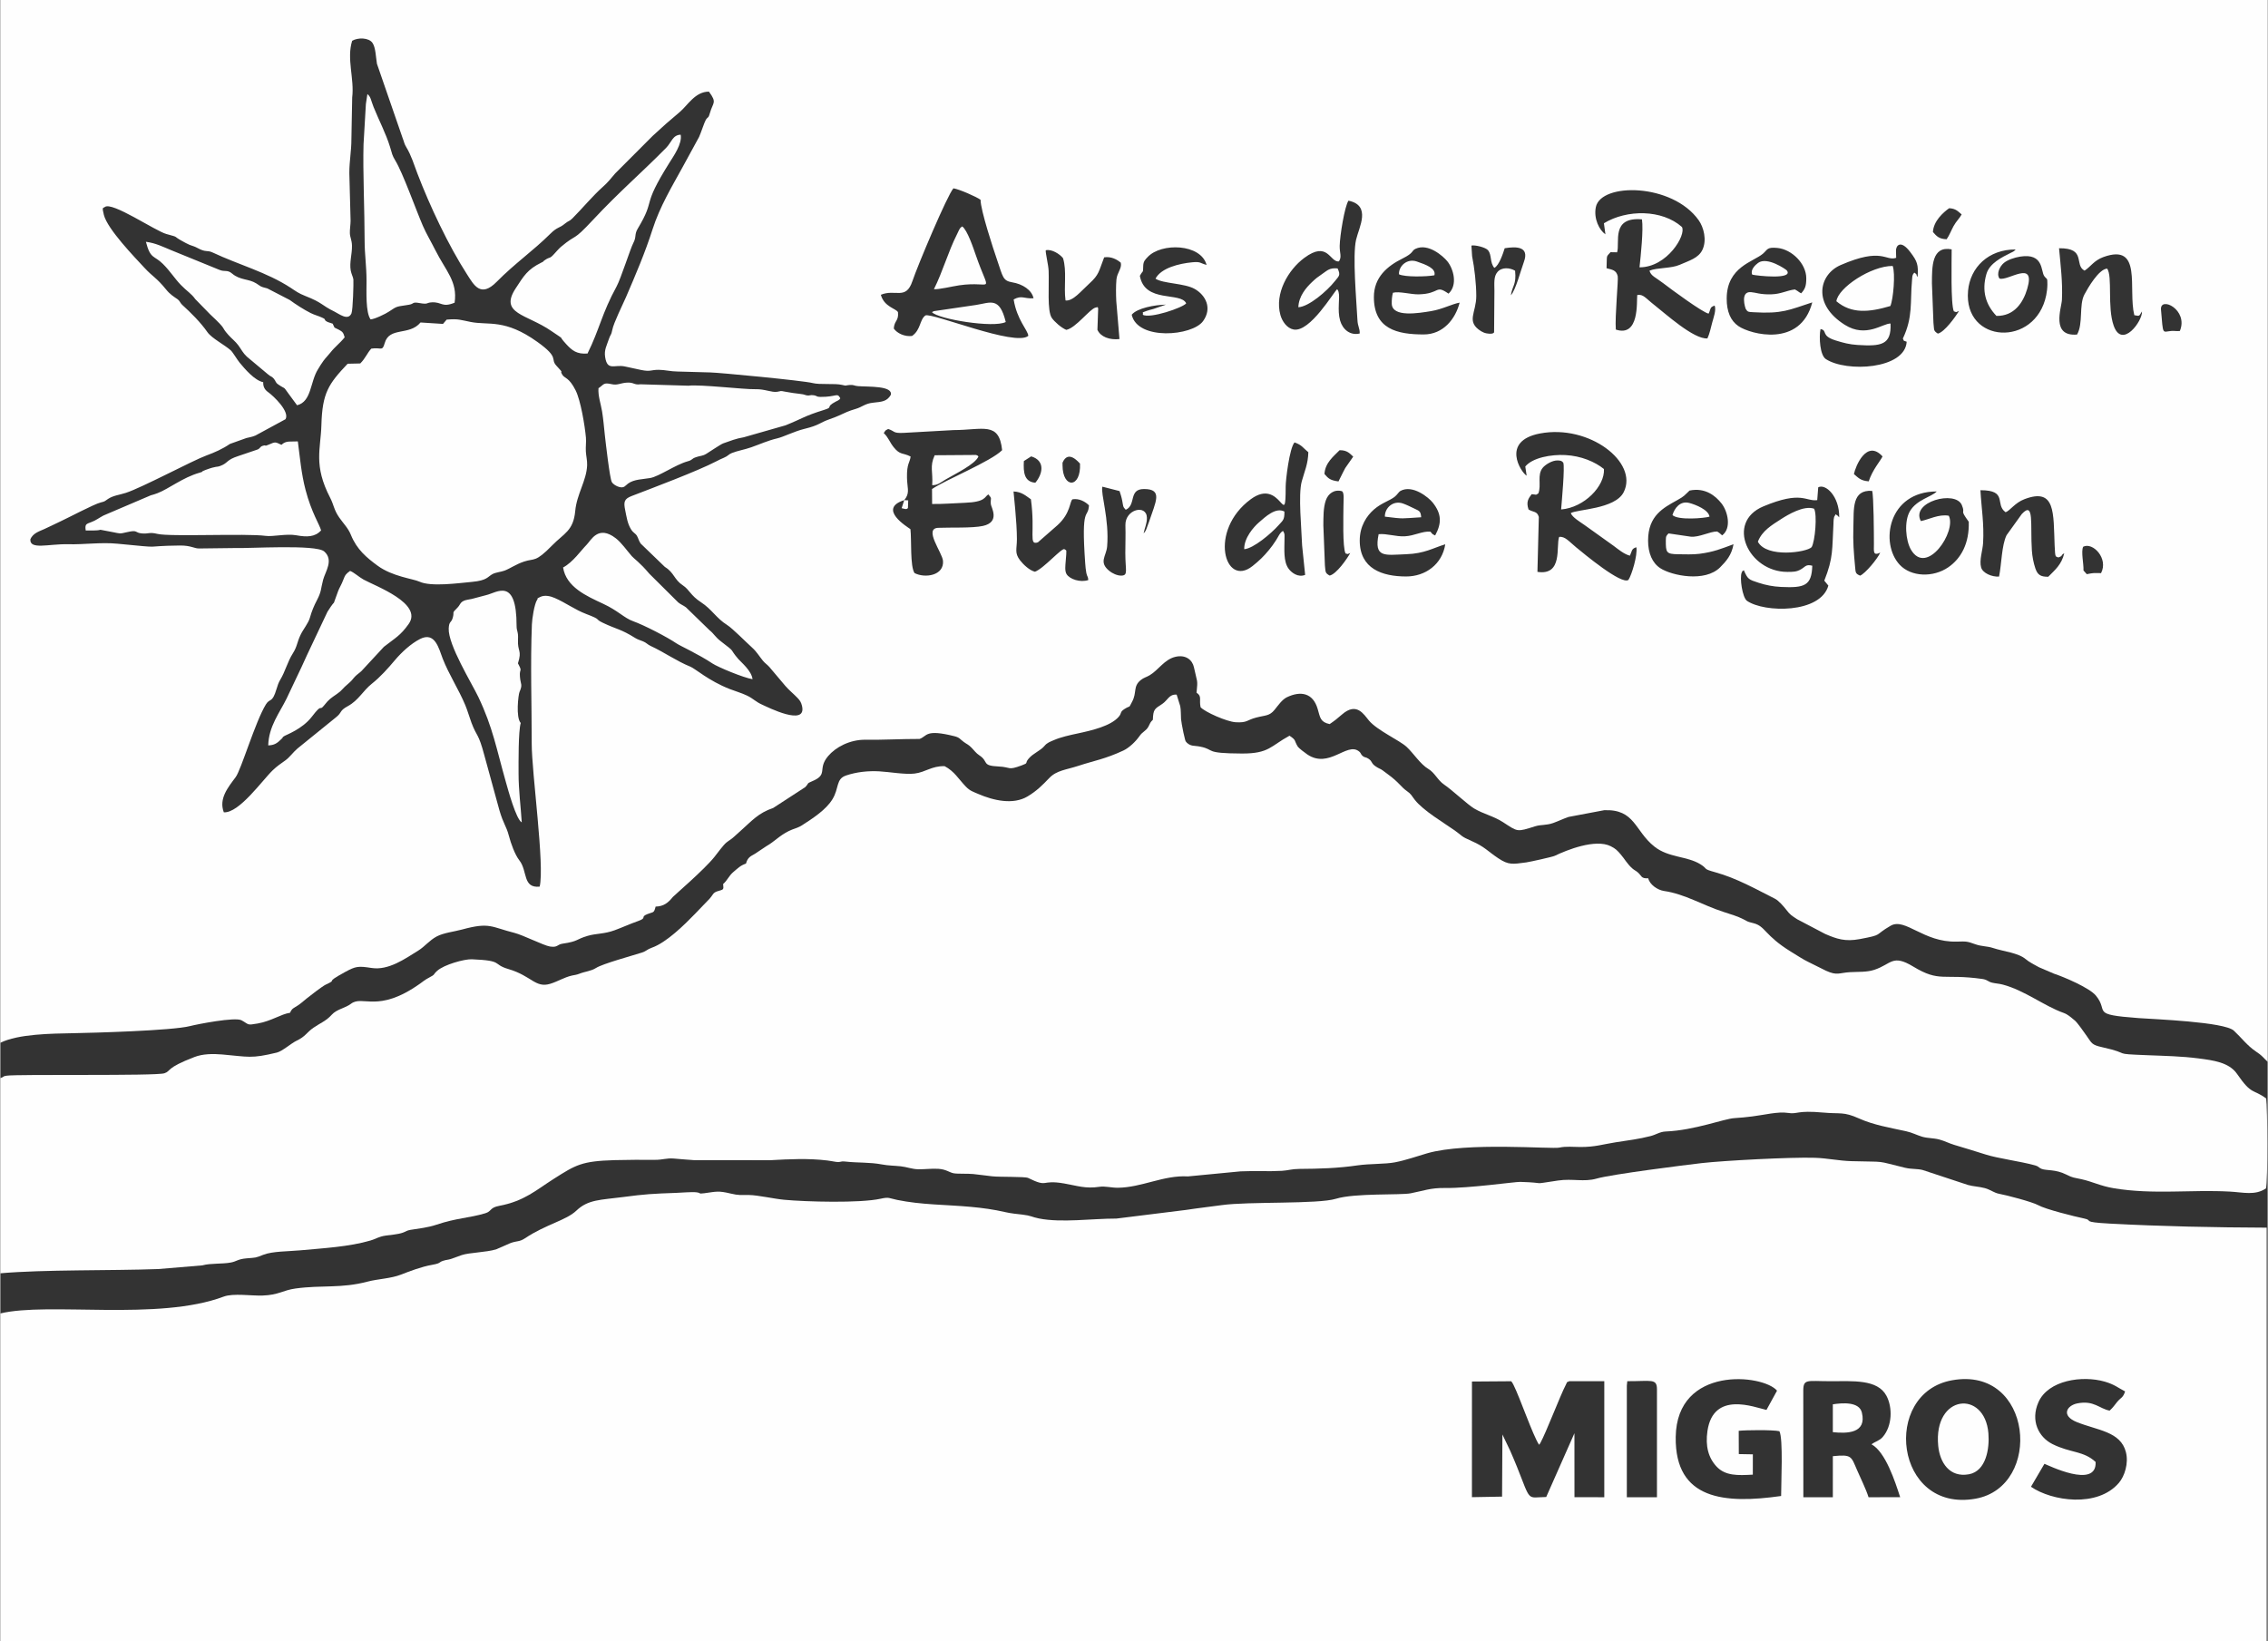
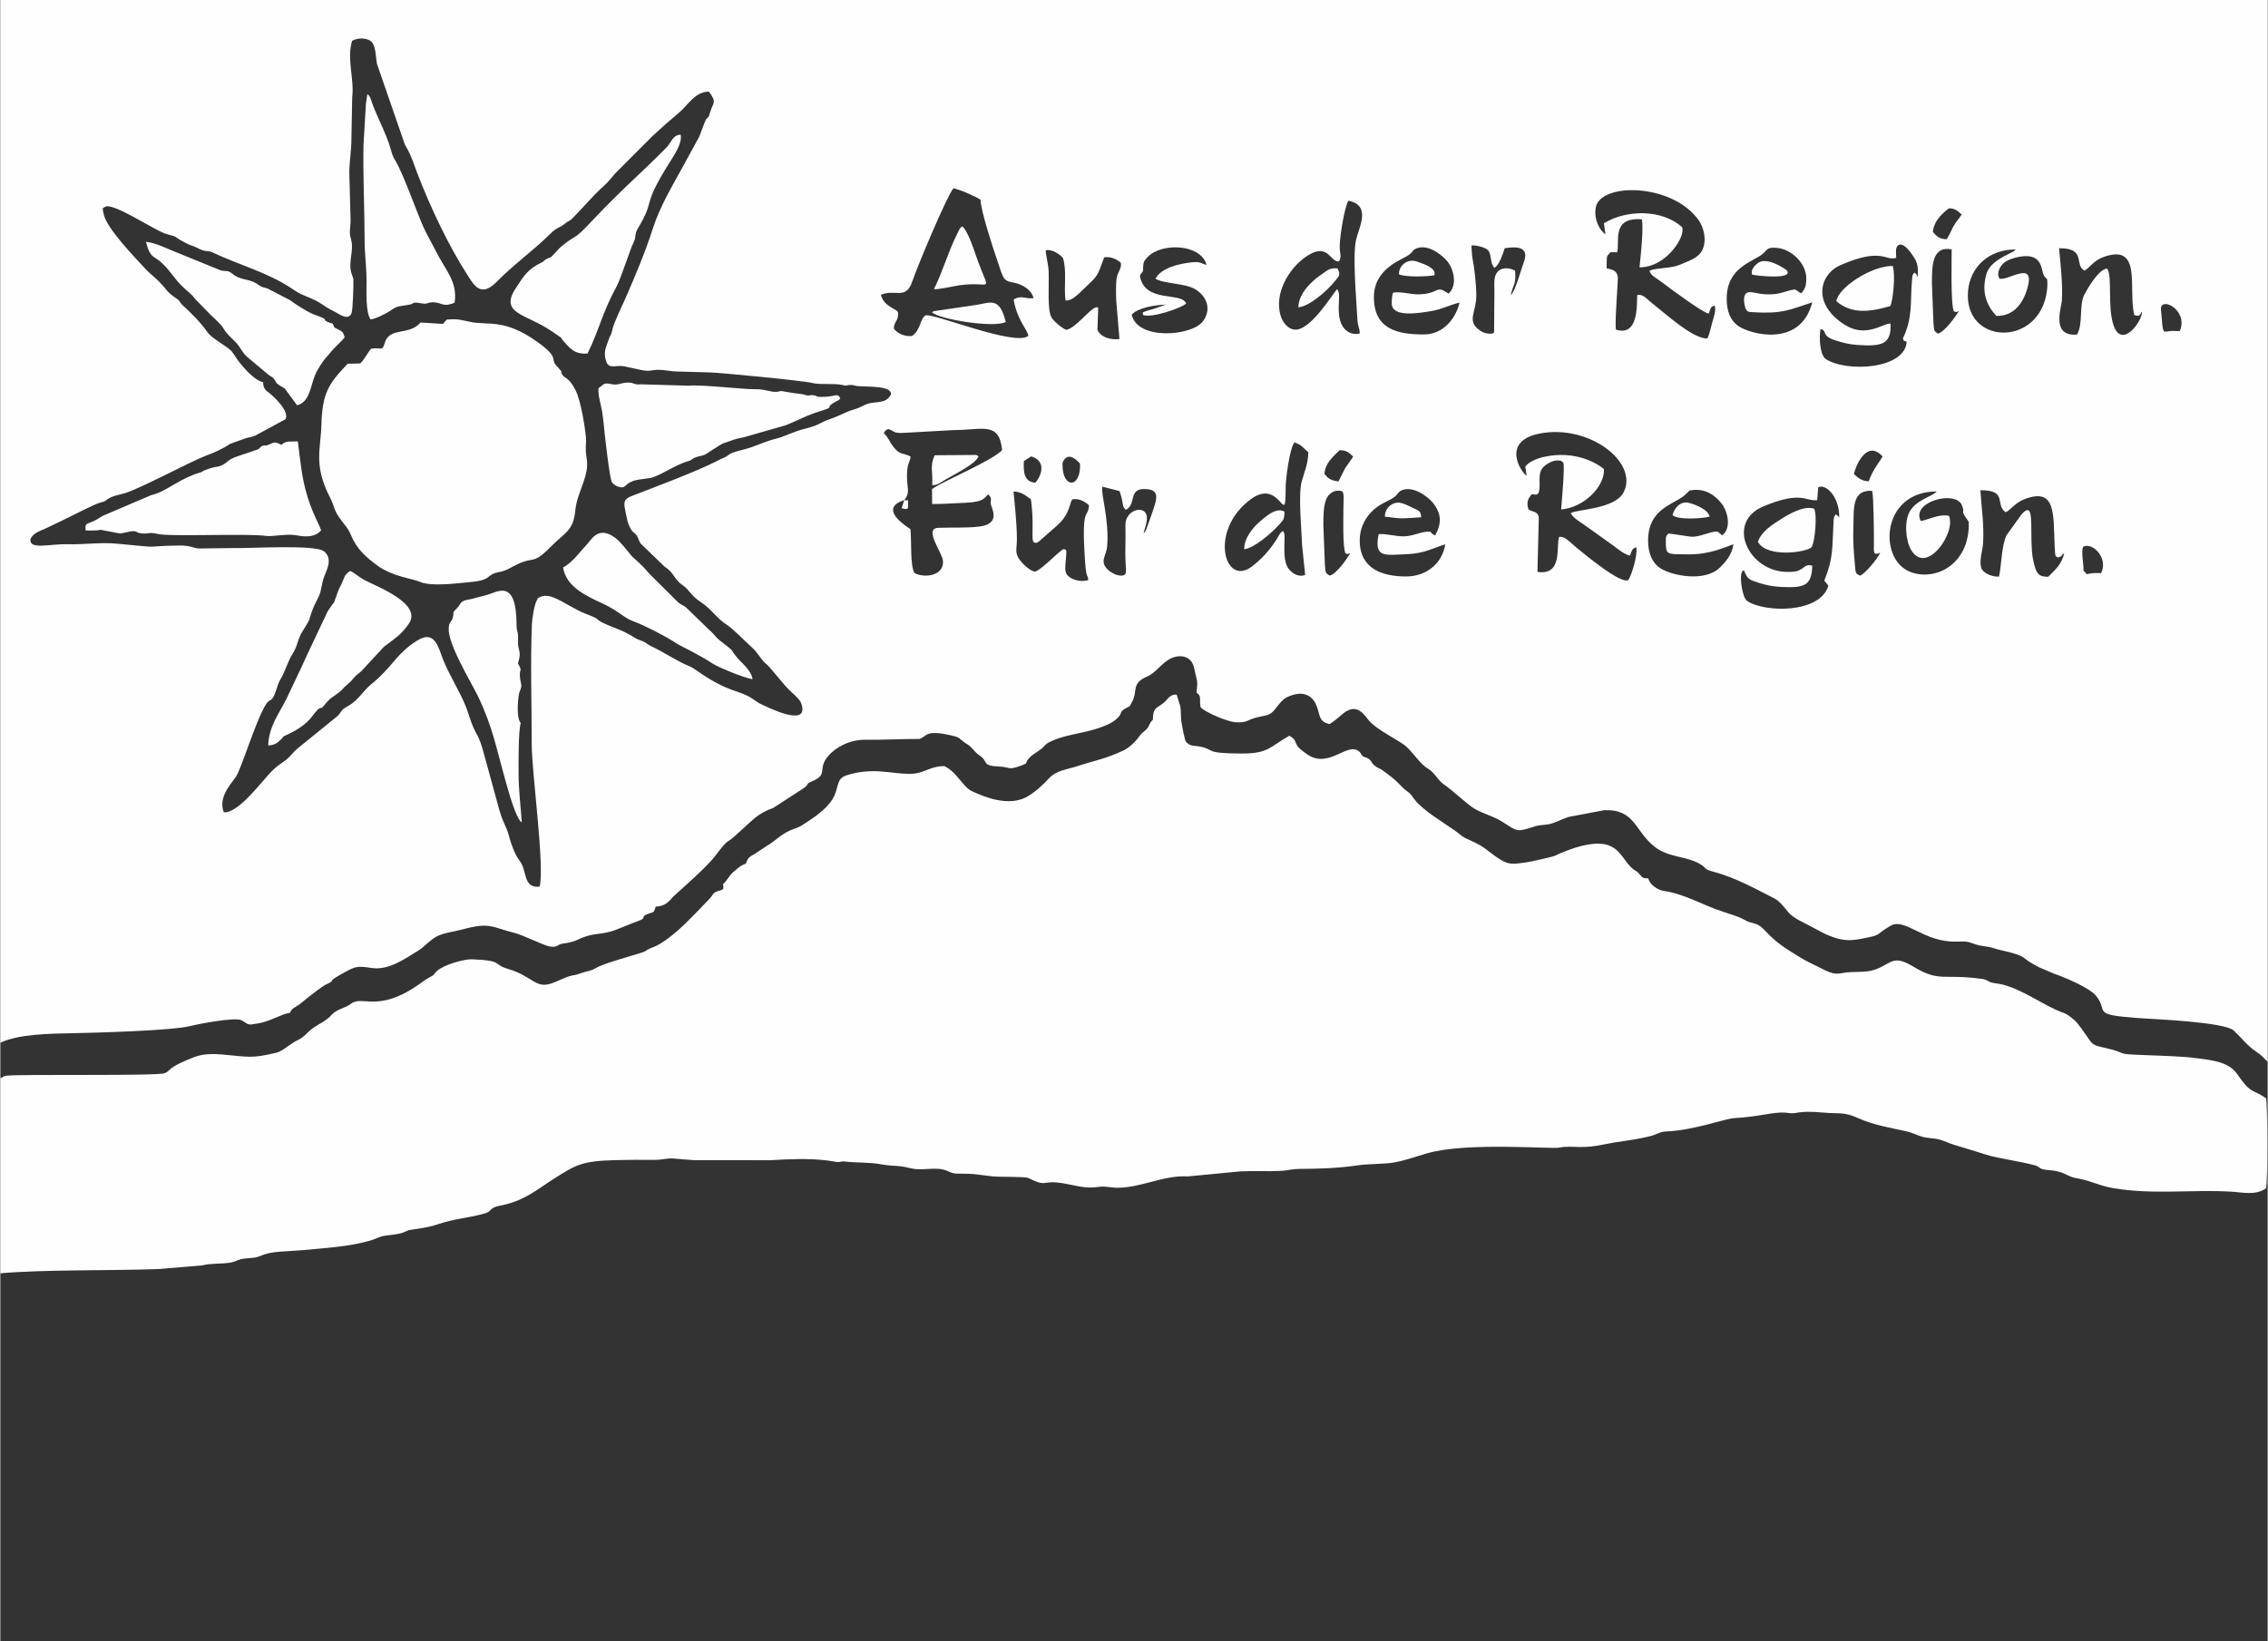
<svg xmlns="http://www.w3.org/2000/svg" xml:space="preserve" width="1488px" height="1077px" version="1.1" style="shape-rendering:geometricPrecision; text-rendering:geometricPrecision; image-rendering:optimizeQuality; fill-rule:evenodd; clip-rule:evenodd" viewBox="0 0 2053.38 1486.66">
  <rect x="0" y="0" width="2053.38" height="1486.66" fill="#333333" stroke="none" />
  <defs>
    <style type="text/css">
   
    .fil0 {fill:#FEFEFE}
   
  </style>
  </defs>
  <g id="Ebene_x0020_1">
-     <path class="fil0" d="M1473.02 1254.97l0.41 -4.01c21.74,0.1 26.87,-2.77 26.87,7.42l0 97.69 -27.28 -0.01 0 -101.09zm282 54.52c1.46,15.11 10.22,28.95 27.78,25.78 15.64,-2.84 18.81,-23.4 17.67,-37.18 -3.28,-39.53 -49.95,-35.37 -45.45,11.4zm-95.44 -12.38c12.78,1.37 30.89,1.22 26.31,-17.72 -2.45,-10.16 -17.96,-8.78 -26.31,-7.49l0 25.21zm107.94 -46.98c73.33,-13.21 82.67,96.32 21.28,107.25 -73.3,13.04 -85.37,-95.7 -21.28,-107.25zm-367.51 105.71c-17.83,0.26 -13.51,5.27 -26.53,-27.45 -1.95,-4.92 -3.99,-9.52 -6.07,-14.37l-7.07 -14.8 -0.31 56.28 -27.3 0.5 0.03 -104.73 35.52 -0.26c1.27,1.78 0.72,0.55 2.11,3.31 5.88,11.67 17.43,45.55 23.14,54.23l1.05 -1.37c5.46,-9.88 18.08,-43.25 23.17,-52.91 2.44,-4.63 -0.41,-1.18 3.04,-3.29l31.82 0 -0.01 105.08 -27 -0.06 -0.04 -57.91 -25.55 57.75zm294.59 -47.73c12.73,6.93 21.37,33.74 25.95,47.88l-28.62 0.08c-2.23,-7.18 -7.12,-17.07 -10.38,-24.54 -5.48,-12.61 -4.69,-14.38 -21.96,-12.66l-0.01 37.19 -26.7 0 -0.06 -96.58c0.04,-10.91 3.64,-8.51 24.2,-8.51 20.79,0 42.98,-1.93 51.08,13.14 5.75,10.71 5.29,27.52 -3.38,37.44 -2.95,3.37 -6.48,3.87 -10.12,6.56zm202.97 16.01c-11.01,-10.24 -22.7,-8.02 -39.1,-16.22 -12.38,-6.19 -20.14,-21.03 -12.68,-37.93 8.83,-19.99 39.79,-24.47 60.09,-18.6 8.98,2.6 12.23,5.73 18.4,8.85 -2.01,6.02 -3.58,5.24 -7.18,9.48 -2.79,3.29 -2.91,4.23 -6.82,7.9 -9.26,-1.66 -14.26,-9.58 -29.36,-6.53 -9.32,1.88 -15.06,11.01 -0.32,16.95 18.73,7.55 39.61,8.41 44.41,27.21 2.59,10.15 -1.25,21.79 -6.28,27.71 -19.4,22.88 -60.99,16.62 -79.7,3.62l12.19 -20.77c2.47,0.82 47.57,23.36 46.35,-1.67zm-284.82 30.81c-50.86,7.23 -96.23,3.77 -95.46,-53.4 0.88,-65.05 79.14,-56.92 91.76,-42l-9.58 17.46c-11.07,-2.47 -48.07,-17.45 -53.44,19.05 -2.01,13.69 0.87,24.29 8.2,32.17 7.97,8.57 19.24,8.16 32.89,7.38l0.03 -18.39 -12.72 -0.23 -0.08 -21.07c6.41,-0.74 31.16,-0.98 36.84,0.35 3.55,6.61 1.52,47.44 1.56,58.68zm-1612.75 -165.33l0 297.06 2052.51 0 -0.01 -374.76c-46.79,-0.17 -95.83,-1.17 -142.25,-3.68 -26.43,-1.44 -14.47,-2.79 -22.69,-4.53 -9.35,-1.97 -35.22,-8.38 -42.05,-12.19 -5.44,-3.03 -29.41,-9.23 -35.2,-10.25 -4.67,-0.82 -7.84,-3.72 -13.03,-5.15 -5.1,-1.4 -10.72,-1.52 -15.31,-2.87l-41.07 -13.56c-4.9,-1.27 -10,-0.59 -16.05,-2.05 -27.99,-6.75 -14.73,-5.04 -48.53,-5.96 -11.05,-0.3 -21.62,-2.66 -32.97,-3.05 -21.51,-0.73 -83.36,2.61 -102.49,4.81 -15.37,1.77 -81.56,10.11 -95.25,14.04 -11.42,3.27 -21.72,-0.18 -34.76,1.73 -27.14,3.97 -7.73,2.03 -34.36,1.25 -4.74,-0.13 -46.15,5.83 -68.15,5.53 -13.25,-0.19 -19.17,2.5 -31.08,4.81 -9.35,1.81 -50.58,-0.34 -67.7,4.95 -16.33,5.04 -79.15,2.35 -103.37,5.75 -10.86,1.52 -21.51,2.67 -31.97,4.3l-63.42 7.88c-21.95,-0.04 -49.79,3.98 -70.2,-0.09 -6.25,-1.24 -7.18,-2.59 -14.62,-3.45 -5.45,-0.64 -10.71,-1.09 -15.87,-2.29 -10.4,-2.41 -20.47,-3.78 -31.2,-4.77 -22.75,-2.09 -44.69,-1.76 -66.74,-6.3 -7.54,-1.55 -7.11,-2.81 -14.97,-1.07 -18.74,4.15 -67.56,2.79 -87.27,0.95 -9.33,-0.86 -23.74,-4.19 -31.85,-4.32 -7.82,-0.13 -9.02,0.52 -16.89,-1.36 -11.11,-2.66 -12.72,-1.71 -23.52,-0.26 -6.02,0.81 -2.68,-0.28 -7.36,-0.83 -4.11,-0.48 -13.49,0.36 -18.15,0.52 -21.68,0.77 -28.06,1.12 -48.33,3.79 -20.04,2.65 -31.44,2.06 -42.09,12.24 -9.35,8.95 -27.48,12.35 -46.54,25.06 -5.3,3.54 -7.22,2.1 -13.55,4.53l-12.69 5.56c-8.96,2.7 -24.22,2.88 -31.05,5.15l-10.25 3.67c-13.97,2.52 -5.35,3.2 -16.93,5.23 -9.23,1.62 -20.16,5.78 -27.95,8.82 -9.19,3.59 -20.87,3.87 -30.03,6.29 -24.24,6.4 -41.18,2.97 -65.33,6.26 -11.77,1.61 -15.11,5.88 -30.05,6.4 -9.92,0.34 -26.49,-2.29 -35.09,0.95 -59.17,22.3 -158.88,4.71 -202.28,15.26z" />
    <path class="fil0" d="M1886.32 495.17c8.74,-4.41 23.08,10.66 16.18,23.9 -7.86,-0.04 -6.26,-0.29 -12.94,0.96l-2.97 -3.34c0.26,-6.26 -2.39,-17.09 -0.27,-21.52zm-1067.72 -42.2l-2.34 7.31c5.54,1.59 4.62,0.24 5.69,-0.05l0.25 -7.03 -3.6 -0.23 1.48 -2c3.41,-5.44 1.19,-9.71 1.02,-18.26 -0.25,-13.22 2.64,-13.53 3.28,-19.23 -7.27,-3.71 -9.44,-1.09 -15.35,-8.47 -3.78,-4.71 -4.8,-8.94 -8.98,-12.75 2.15,-3.1 0.75,-1.9 4.04,-3.73 6.33,2.09 4.04,3.93 13.62,3.55l45.44 -2.54c26.93,-0.06 41.37,-8.05 44.11,18.18 -10.11,10.19 -51.16,26.81 -63.49,35.2l0.09 13.55c9.39,0.15 19.66,-0.72 29.55,-1.08 19.2,-0.71 17.76,-5.51 21.39,-7.6 3.78,4.41 1.75,2.77 2.22,8.81 0.23,2.87 8.86,16.23 -7.18,19.75 -9.57,2.09 -29.69,1.23 -40.46,1.7 -13.49,0.57 3.67,22.37 4.32,29.86 1.16,13.35 -16.22,16.09 -25.79,11.11 -4.12,-6.3 -2.56,-30.15 -3.69,-39.75 -2.81,-2.09 -30.09,-18.48 -5.62,-26.3zm25.33 -13.54c5.04,0.12 7.91,-2.65 11.87,-4.99 8.73,-5.17 27.16,-13.95 30.02,-21.04 -1,-0.75 -0.33,-0.7 -2.22,-1.34l-37.43 0.27c-4.69,10.27 -1.42,14.8 -2.24,27.1zm-0.16 -156.64c5.61,6.26 55.84,14.5 66.77,8.85 -5.61,-23.12 -13.78,-17.51 -26.82,-15.45l-38.43 5.65c-0.21,0.07 -0.65,0.69 -0.79,0.44 -0.14,-0.24 -0.48,0.35 -0.73,0.51zm-575.04 84.26c13.28,-3.31 11.68,-21.12 19.02,-32.72 2.1,-3.32 2.52,-4.33 4.93,-7.6 2.13,-2.87 4.11,-4.71 6.23,-7.4 4.42,-5.59 8.36,-8.15 12.94,-13.82 -1.25,-4.42 -1.97,-5.06 -5.2,-6.83 -5.44,-2.99 -3.02,-0.23 -5.68,-5.53 -1.5,-0.61 -4.03,-1.15 -5.12,-1.8 -3.77,-2.23 0.15,-1.53 -4.29,-3.62 -3.53,-1.67 -6.88,-2.38 -10.59,-4.24 -5.84,-2.93 -13.74,-7.99 -18.89,-11.8l-20.24 -10.46c-7.3,-1.92 -4.87,-1.33 -10.16,-4.62 -6.87,-4.26 -14.51,-2.64 -21.78,-8.84 -4.39,-3.74 -6.47,-1.31 -11.42,-3.33l-43.53 -17.75c-7.59,-3.1 -14.14,-6.53 -23.12,-7.69 4.14,16.04 7.38,12.05 15.36,19.99 6.83,6.8 10.44,13 16.19,18.98 5.63,5.86 9.63,7.87 13.17,12.95l13.48 13.8c16.39,15.33 8.76,9.98 16.52,18.64 2.88,3.22 6.46,5.99 8.9,9.3 3.34,4.54 4.05,6.8 7.81,10.36l19.15 16.04c2.54,2.3 3,1.36 5.22,3.87 1.94,2.21 1.34,3.4 3.93,5.19 7.36,5.1 3.91,0.77 9.57,8.6 2.79,3.86 5.25,7.15 7.6,10.33zm-14.13 35.84c-5.53,-2.4 -4.92,-3.18 -11.9,-0.04 -4.03,1.8 -1.33,-0.19 -4.89,0.88 -2.89,0.87 -1.86,1.78 -4.58,3.3l-17.66 5.99c-11.22,3.61 -9.05,6.22 -16.25,8.93 -4.01,1.51 -2.72,-0.27 -13.25,3.59 -5.86,2.14 -0.72,1.2 -5.57,2.58 -15.47,4.4 -27.82,14.6 -38.2,18.57 -2.57,0.99 -3.8,1.3 -6.02,1.92l-40.58 17.32c-3.16,1.06 -7.06,3.99 -10.3,5.61 -6.76,3.38 -9.2,1.77 -8.07,8.91 23.58,0.46 2.68,-2.47 24.53,1.51 6.99,1.28 5.39,1.77 13.19,-0.04 9.74,-2.25 6.48,0.65 13.22,1.22 6.29,0.54 6.46,-1.41 14.01,0.42 11.3,2.75 80.41,-0.59 97.93,1.78 6.79,0.92 18.86,-2.15 27.8,-0.53 9.65,1.74 16.97,1.68 22.49,-4.43 -1.45,-5.4 -8.71,-16.13 -14.11,-36.78 -3.79,-14.5 -4.99,-28.81 -6.95,-43.82 -6.46,0.42 -10.61,-0.99 -14.84,3.11zm-11.98 272.24c5.26,-0.25 7.77,-1.59 12.06,-5.91 2.51,-2.52 -0.39,-0.53 2.15,-2.37 1.86,-1.34 16.52,-6.26 25.35,-17.8 10.24,-13.38 6.09,-3.93 11.23,-10.39 4.31,-5.44 5.8,-6.22 11.4,-10.13 5.52,-3.84 3.46,-3.63 11.34,-10.27 2.48,-2.09 3.21,-3.66 5.47,-5.91 1.75,-1.73 3.86,-3.05 5.52,-4.69l20.22 -21.83c10.35,-8.08 15.03,-10.2 22.46,-20.71 13.16,-18.59 -30.05,-34.25 -40.78,-40.16 -4.36,-2.4 -8.59,-6.48 -12.29,-7.88 -3.55,2.54 -4.5,3.51 -6.19,8.14 -1.57,4.27 -3.45,6.99 -4.63,10.09 -6.99,18.43 0.17,3.27 -9.68,18.78l-18.58 39.33c-3.21,6.99 -6.2,13.78 -9.39,20.18l-9.11 19.24c-6.22,12.68 -16.13,25.05 -16.55,42.29zm226.15 -74.34c3.91,-12.35 -0.55,-10.16 0.05,-21.58 0.39,-7.54 -1.29,-7.15 -1.29,-12.44 0.03,-44.39 -17.88,-30.02 -27.33,-27.82l-10.82 2.87c-3.06,1.08 -7.24,1.11 -9.98,2.5 -3.27,1.66 -2.77,3.51 -5.93,6.58 -4.99,4.87 -2.05,2.8 -3.76,8.69 -1.43,4.92 -3.31,2.7 -3.64,9.6 -0.7,14.77 20.92,49.67 26.85,62.12 13.21,27.75 16.35,46.89 24.98,77.22 1.85,6.51 9.17,33.55 14.32,36.31 -0.9,-14.29 -2.87,-29.19 -2.89,-44.07 -0.01,-10.57 -0.27,-38.31 1.96,-45.94 -4.67,-5.11 -2.11,-25.77 -1.17,-27.94 3.17,-7.39 1.05,-6.42 0.45,-13.99 -0.66,-8.21 2.67,-3.65 -1.8,-12.11zm40.88 -86.82c2.78,17.65 20.99,25.77 36.19,32.82 13.66,6.34 19.14,12.97 27.2,15.83 10.05,3.57 31.11,14.52 39.12,19.99 3.54,2.43 20.08,9.84 32.83,18.35 4.81,3.22 28.17,12.96 36.24,14.19 -0.9,-7.71 -10.39,-15.38 -12.88,-18.26 -9.07,-10.56 -1.13,-4.8 -15.82,-16.05 -5.27,-4.03 -6.04,-6.68 -10.3,-10.08l-21.34 -20.73c-2.56,-1.91 -4.21,-2.21 -6.97,-4.41l-26.17 -26c-8.72,-10.37 -13.72,-13.42 -15.89,-15.93 -4.56,-5.25 -9.33,-12.19 -14.51,-16.19 -15.98,-12.33 -22.35,1.85 -26.42,5.93 -4.92,4.95 -12.46,15.91 -21.28,20.54zm32.06 -162.38c-0.56,6.81 2.12,14.23 3.24,21.01 1.2,7.28 1.69,14.23 2.51,21.5 0.72,6.38 4.4,39.03 6.3,42.46 1.08,1.96 4.21,3.9 6.82,4.54 4.59,1.11 5.27,-1.23 7.95,-3.15 5.5,-3.96 13.1,-3.78 19.98,-4.99 7.94,-1.4 22.9,-12.04 33.85,-15.1 5,-1.4 3.02,-2.12 7.53,-3.75 3.86,-1.4 5.75,-0.86 9.43,-3.06 2.79,-1.67 12.97,-8.64 15.41,-9.51 6.05,-2.13 11.67,-4.4 18.59,-5.51l37.82 -10.82c16.21,-6.55 16.56,-8.26 34.89,-13.96 9.14,-2.84 0.26,-2.02 10.65,-7.57 0.53,-0.28 1.74,-0.77 2.22,-1.12 1.74,-1.24 0.57,-0.34 1.81,-1.85 -3.01,-5.48 -3.03,-1.09 -18.14,-1.23 -3.6,-0.04 -2.85,-0.99 -5.73,-1.47 -3.37,-0.56 -4.02,0.52 -6.21,0.14 -2.42,-0.43 -1.96,-0.87 -6.02,-1.35 -4.48,-0.53 -9.21,-1.13 -14.06,-2.09 -4.89,-0.97 -2.74,-0.51 -7.03,0.13 -5.11,0.76 -11.13,-2.57 -19.76,-2.34 -10.26,0.28 -49.64,-4.48 -60.62,-3.17l-43.43 -1.28c-6.24,0.83 -5.66,-2.08 -12.93,-1.46 -5.3,0.45 -8.06,2.51 -13.03,1.38 -7.95,-1.81 -7.02,0.38 -12.04,3.62zm-227.18 -22.14c-17.36,18.34 -22.95,26.35 -23.77,55.59 -0.61,21.72 -7.36,36.26 7.96,65.85 3.39,6.55 3.31,10.82 8.21,17.86 3.98,5.69 8.04,9.5 10.53,15.65 5.4,13.36 14.3,20.68 24.22,27.97 13.44,9.87 32.18,11.81 37.84,14.43 10.48,4.85 35.15,1.37 47.55,0.23 14.25,-1.31 14.06,-4.75 18.9,-7.19 2.89,-1.46 7.56,-1.86 10.67,-3.02 5.12,-1.93 10.29,-5.78 17.85,-8.26 9.33,-3.05 9.96,1.09 25.21,-14.54 10.75,-11.02 19.28,-13.13 20.94,-31.2 1.43,-15.44 10.26,-27.47 10.78,-41.48 0.16,-4.27 -0.9,-8.07 -1.16,-12.46 -0.25,-4.23 0.42,-8.61 0.07,-12.51 -0.95,-10.57 -4.7,-33.58 -9.36,-42.85 -6.1,-12.13 -9.95,-10.59 -12.08,-14.21 -3,-5.1 2.78,0.63 -5.32,-8.11 -5.82,-6.29 3.14,-6.95 -17.15,-21.48 -29.66,-21.22 -43.91,-14.88 -60.34,-18.09 -9.94,-1.95 -11.06,-3.02 -21.89,-2.14l-3.31 3.89 -20.35 -1.3c-10.16,12.29 -28.19,3.65 -32.44,18.69 -2.22,7.87 -3.07,3.6 -12.16,5 -3.72,3.96 -5.21,8.7 -9.98,13.42l-11.42 0.26zm217.25 -9.27c11.08,-22.45 12.88,-36.15 26.35,-60.79 3.78,-6.9 12.44,-34.23 15.12,-39.3 3.02,-5.71 0.8,-7.68 4.03,-13.05 16.99,-28.32 2.53,-18.02 28.76,-59.81 3.58,-5.71 11.66,-17.05 10.1,-25.23 -7.31,0.19 -8.24,6.91 -13.18,11.92 -22.89,23.2 -42.28,39.56 -66.36,65.37 -19.27,20.64 -13.3,11.21 -29.04,24.39 -1.49,1.26 -4.5,4.68 -6.04,6.36 -4.39,4.8 -3.39,2.17 -8.23,5.42 -3.39,2.28 0.48,0.48 -3.46,2.44 -12.43,6.16 -15.66,11.82 -23.13,23.27 -15.1,23.12 9.92,23.21 32.1,38.48 15.13,10.41 4.36,1.97 13.87,12.24 5.13,5.53 9.41,9.06 19.11,8.29zm-200.73 -225.94l-2.12 36.36c-0.71,24.38 0.99,61.45 0.98,87.46 0,12.21 1.74,23.17 1.73,36.34 -0.01,10.15 -0.88,28.51 3.66,34.87 3.74,-0.18 13.73,-5.09 16.36,-6.89 8.67,-5.9 7.32,-4.4 18.49,-6.39 4.93,-0.87 2.47,-2.75 9.58,-1.49 8.09,1.43 5.65,-0.38 11.04,-0.66 9.32,-0.48 9.15,5.02 20.64,0.31 2.87,-19.27 -8.08,-28.81 -17.58,-47.81 -3.57,-7.16 -8.02,-14.55 -11.17,-21.82 -6.14,-14.18 -18.22,-48.16 -24.95,-59.1 -2.96,-4.82 -2.95,-6.31 -4.77,-12.29 -3.69,-12.11 -10.02,-24.02 -14.91,-36.17 -2.53,-6.27 -2.36,-9.16 -5.62,-11.77l-1.36 9.05zm1260.63 396.39c7.85,14.91 44.19,9.7 48.69,4.93 3.14,-5.19 5.2,-29.59 2.21,-34.83 -9.32,-3.26 -23.97,5.62 -29.89,9.44 -8.57,5.53 -17.2,10.6 -21.01,20.46zm-43.77 -22.71c-1.01,-6.33 -12.65,-10.87 -18.3,-12.38 -8.31,-2.21 -13.45,4.74 -15.27,10.97 5.09,4.94 29.35,2.83 33.57,1.41zm-294.01 0.02c17.73,2.23 14.55,1.65 32.87,0.55 -0.45,-5.59 -1.62,-5.67 -6.26,-7.9 -3.15,-1.51 -6.73,-3.31 -10.21,-4.55 -8.98,-3.19 -16.66,4.11 -16.4,11.9zm-127.39 29.48c8.39,-0.65 24.41,-14.23 30.9,-21.51 4.18,-4.69 5.63,-4.89 5.49,-12.61 -7.84,-4.14 -17.19,4.74 -23.1,9.87 -4.78,4.15 -13.58,14.15 -13.29,24.25zm-281.01 -235.52c4.05,0.49 17.13,-2.64 22.84,-3.48 30.99,-4.53 28.13,10.48 14.98,-27.6 -2.15,-6.22 -7.57,-22.49 -12.22,-25.76 -1.73,1.45 -1.29,0.52 -2.89,3.29 -0.43,0.74 -1.15,2.5 -1.85,3.88 -7.87,15.45 -12.81,33.57 -20.86,49.67zm330.02 16.38c9.43,-0.47 25.81,-14.46 33.12,-23.68 3.68,-4.65 5.4,-5.26 2.41,-11.51 -7.26,-0.58 -8.88,1.55 -13.65,4.83 -4.58,3.16 -5.73,3.99 -9.48,7.52 -5.27,4.98 -12.04,12.76 -12.4,22.84zm123.22 -28.95c1.66,-6.25 -7.5,-9.59 -15.94,-12.49 -8.81,-3.03 -16.47,4.12 -16.16,11.57 5.13,2.65 24.98,2.25 32.1,0.92zm364.04 23.51c13.63,11.5 29.46,10.08 48.9,4.33 2.64,-6.12 4.67,-29.51 2.1,-36.3 -19.56,-0.09 -49.4,19.71 -51,31.97zm-76.18 -24.09c4.21,1.06 37.92,4.74 31.26,-3.87 -0.55,-0.72 -17.69,-12.8 -25.97,-6.77 -2.56,1.87 -7.31,6.4 -5.29,10.64zm-382.74 272.55c-4.18,-2.38 -3.62,-3.03 -4.28,-9.24l-1.41 -36.19c0.08,-7.68 -0.11,-16.01 2.26,-22.77 2.14,-6.09 7.65,-10.16 14.67,-8.2 2.13,1.6 1.27,7.57 1.27,13.93 -0.01,7.55 -0.95,36.92 1.89,42.44 3.25,0.74 0.79,0.82 4.24,-0.41 -2.81,5.23 -12.48,19.14 -18.64,20.44zm480.41 0.07c-4.2,-1.84 -4.04,-2.6 -4.54,-8.05 -1.22,-13.41 -2,-22.05 -1.55,-36.32 0.5,-15.95 -1.6,-33.68 16.99,-32.42 1.42,4.12 1.62,39.7 1.61,48.34 -0.01,6.31 -1.04,10.82 5.71,7.62 -2.45,5.56 -13.42,18.83 -18.22,20.83zm-192.01 -31.87c0,-22.6 14.08,-29.64 26.17,-36.38 6.98,-3.89 6.28,-4.07 11.39,-8.82 14.11,-2.94 23.53,4.76 28.97,11.71 5.71,7.27 9.21,22.48 0.55,28.87 -2.14,-1.72 -1.82,-1.87 -4.54,-3.51 -6.63,-0.03 -16.28,5.43 -23.89,4.7l-20.13 -2.95c-1.83,1.97 -2.46,2.23 -2.46,6.38 0,10.86 0.21,12.36 11.25,12.48 6.04,0.06 13.14,0.37 19.07,-0.38 13.23,-1.69 19.96,-4.62 30.99,-8.69 -1.67,9.82 -6.66,15.42 -12.08,20.88 -13.7,13.81 -43.67,7.6 -54.08,0.92 -7.4,-4.74 -11.22,-13.72 -11.21,-25.21zm-261.14 0c0,-13.03 6.4,-22.42 12.88,-28.06 7.01,-6.1 14.4,-7.92 18.95,-11.66 2.21,-1.81 3.57,-4.36 5.03,-5.15 11.08,-6.04 25.68,6.06 29.26,10.59 7.92,10.05 8.35,18.37 2.18,29.74 -3.1,-1.43 -2.27,-1.2 -4.32,-3.47 -7.37,-0.57 -14.42,3.81 -23.18,4.24 -8.1,0.41 -16.59,-2.69 -23.69,-1.91 -4.44,21.84 5.8,18.82 24.95,18.14 16.83,-0.6 24.18,-5.61 35.4,-8.99 -2.78,18.05 -17.89,29.16 -35.44,29.14 -21.69,-0.02 -42.03,-6.96 -42.02,-32.61zm415.22 -48.12c6.47,-3.57 19.27,7.89 19.01,27.19l-1.48 -1.58c-0.16,-0.11 -0.51,-0.39 -0.66,-0.47 -3.23,-1.85 -0.51,-0.23 -1.64,0.33 -1.5,1.37 -1.32,5.67 -1.44,7.89 -1.31,22.68 0.1,30.06 -8.29,51.16l3.68 4.48c-7.04,25.37 -57.9,24.67 -73.64,13.84 -4.27,-2.94 -6.88,-21.08 -4.8,-25.7 1.08,-2.41 0.55,-0.72 1.88,-2.08 3.6,8.19 4.23,8.44 13.56,11.44 6.44,2.07 12.81,3.36 20.18,3.71 21.27,1 27.72,-1.08 28.26,-19.23 -5.8,-1.45 -5.98,0.75 -10.15,3.2 -4.08,2.4 -6.95,2.4 -12.41,2.41 -35.16,0.05 -56.36,-44.85 -21.73,-59.34 34.74,-14.53 38.17,-4.26 48.77,-5.66l0.9 -11.59zm-682.57 56.07c-2.27,-1.79 -18.71,17.43 -26.8,20.37 -5.01,-1.2 -10.67,-6.69 -13.47,-10.33 -5.19,-6.78 -2.89,-9.96 -2.86,-19.1 0.04,-15.61 -3.08,-42.08 -3.06,-43.25 7.59,0.25 11.38,4.16 15.74,7.06 4.12,30.43 -2.45,41.94 6.32,39l17.67 -15.46c12.24,-11.06 11.04,-21.9 13.73,-23.54 6.19,-0.99 11.7,2.34 14.87,5.49 -0.85,13.11 -7.28,-1.65 -3.43,52.29 0.18,2.58 0.52,6.51 1.04,8.99 0.76,3.62 1.54,2.81 1.77,6.38 -7.17,2.43 -16.84,-0.69 -19.71,-5.42 -1.73,-2.84 -1.04,-7.96 -0.77,-11.42 0.93,-11.96 1.02,-9.43 -1.04,-11.06zm853.15 -12.73c-4.5,9.09 -4.53,26.44 -6.81,37.48 -6.5,0.45 -14.79,-3.1 -16.24,-8.28 -1.83,-6.53 1.38,-15.27 1.78,-22.1 1.02,-17.46 -1.54,-31.82 -2.41,-47.83 25.25,0.01 12.7,12.75 22.78,19.94 3.93,-1.28 8.37,-8.53 17.14,-11.85 28.34,-10.73 26.06,12.62 27.28,41.97 0.51,12.2 0.9,9.41 3.28,10.85 4.8,-1.61 1.68,-1.79 5.42,-3.79 -2.39,10.39 -8.57,15.21 -14.48,21.27 -7.03,0.07 -9.7,-1.81 -11.68,-7.61 -1.7,-4.98 -2.79,-10.84 -3.15,-16.14 -1.57,-23.34 2.37,-45.45 -9.16,-33.04l-13.75 19.13zm-34.26 -12.17c0.64,19.56 -6.97,33.26 -18.45,41.19 -13.82,9.54 -33.74,8.79 -44.06,-2.21 -18.22,-19.43 -10.56,-66.42 33.54,-66.41 -4.83,5.04 -18.07,7.3 -24.32,17.9 -5.34,9.05 -3.9,26.58 1.01,34.91 14.22,24.12 41.47,-16.69 34.2,-30.82 -8.93,-1.67 -18.12,3.44 -25.29,4.84 -9.46,-17.42 31.41,-28.38 37.14,-14.44 3.64,8.88 -2.67,2.74 6.23,15.04zm-780.31 22.39c2.07,-24.65 -6.02,-47.94 -4.32,-54.15l15.57 3.99c0.85,2.58 1.69,5.04 2.43,8.8 0.98,4.91 0.41,5.33 3.17,8.13 9.74,-4.33 2.24,-18.8 16.58,-18.79 17.35,0.02 10.52,11.5 4.56,29.56 -0.62,1.87 -1.39,3.99 -2.12,5.77 -0.54,1.31 -0.35,1.18 -1.04,2.45 -0.89,1.64 -1.04,1.44 -1.79,2.33 0.91,-4.82 3.04,-8.7 2.98,-14.02 -0.16,-12.57 -19.93,-7.85 -19.47,6.81 0.28,8.71 -0.08,16.5 -0.08,25.03 0,15.99 2.74,20.21 -3.44,20.49 -4.04,0.19 -8.67,-2.35 -10.82,-4.07 -10.22,-8.1 -2.94,-13.5 -2.21,-22.33zm-40.4 -75.86c5.13,-12.14 14.63,-0.3 15.83,0.78 1.05,22.63 -15.81,22.86 -15.83,1.49l0 -2.27zm-28.39 -5.74c13.31,4.02 10.18,16.36 3.76,23.86 -9.98,-0.74 -10.98,-9.24 -10.38,-19.61l6.62 -4.25zm230.48 27.32c0,-5.92 3.41,-34.79 8.02,-39.97 6.95,2.47 7.67,5.03 12.5,8.89 -0.26,10.73 -3.36,16.98 -5.94,26.34 -3.37,12.17 -0.17,43.41 0.31,58.12l2.74 26.64c-6.34,2.56 -12.22,-1.9 -14.9,-5.48 -4.97,-6.62 -3.8,-17.87 -3.8,-26.84 -0.01,-4.41 0.46,-4.5 -1.33,-7.5 -2.93,1.47 -4.27,5.38 -6.5,8.7 -2.29,3.42 -3.5,5.25 -6.21,8.54 -4.8,5.83 -8.82,9.74 -14.96,14.61 -25.22,20.03 -40.11,-32.2 -1.52,-60.57 27.71,-20.37 31.56,29.28 31.59,-11.48zm514.63 -11.3c1.36,-6.88 11.49,-31.91 25.91,-15.96 -2.11,4.36 -9.02,11.93 -12.51,22.56 -7.58,-0.56 -9.59,-3.46 -13.4,-6.6zm-479.5 -0.06c0.56,-10.22 8.44,-16.12 13.7,-21.54 6.94,-0.06 9.11,2.9 12.34,5.82 -10.37,15.25 -4.38,4.8 -13.35,22.46 -7.17,-0.98 -9.05,-2.4 -12.69,-6.74zm183.1 1.56c-5.21,-3.12 -23.52,-31.48 12.08,-38.25 44.61,-8.49 89.38,26.13 75.82,53.13 -7.78,15.51 -42.63,15.51 -47.94,19 1.55,3.94 8.4,7.91 12.51,10.82l26.46 18.93c3.73,2.8 9.46,7.59 14.61,8.79 1.85,-4 1.36,-6.46 5.85,-7.61 1.15,7.21 -4.13,24.83 -7.21,29.57 -6.37,4.65 -40.6,-23.99 -47.4,-29.56 -6.34,-5.2 -10.01,-10.11 -15.35,-9.39 -3.06,8.17 3.68,35.26 -19.66,31.66l1.26 -49.77c-1.62,-5.43 -4.78,-4.03 -9.3,-6.71 -2.39,-7.1 -0.06,-9.99 2.81,-13.86 4.62,0.25 3.24,1.2 6.09,-0.78 2.91,-7.54 -1.44,-16.67 3.99,-23.22 2.18,-2.62 8.38,-6.79 13.64,-6.57 2.29,0.1 3.73,0.34 4.92,2.03 1.52,3.98 -1.38,35.07 -1.96,42.36 21.06,-1.74 39.73,-21.23 38.79,-36.62 -8.11,-6.6 -20.71,-11.9 -34.88,-12.65 -12.97,-0.7 -29.79,2.33 -36.37,10.37l1.24 8.33zm574.5 -150.34c-1.16,-12.73 25.13,-0.1 17.09,19.26 -3.51,0.33 -4.95,-0.28 -7.88,-0.02 -8.23,0.74 -7.18,4.38 -9.21,-19.24zm-202.08 21.64c-4.26,-2.78 -3.19,-3.16 -4,-9.74l-1.37 -35.79c0.06,-15.05 -0.27,-34.22 17.87,-30.78 0.02,10.67 -0.96,49.75 1.97,56.12 3.56,1.16 0.97,0.77 4.68,-0.22 -3.33,5.26 -13.03,18.96 -19.15,20.41zm-957.27 -35.17c13.04,-5.49 22.66,5.14 28.54,-12.27 4.96,-14.69 31.69,-78.1 37.19,-84.16 5.55,0.91 20.81,7.65 24.58,10.39 -0.07,9.26 11.58,44.68 14.94,54.41 5.29,15.32 5.06,18.91 13.75,20.35 9.26,1.53 17.68,6.85 19.28,14.44 -8.84,0.58 -10.53,-3.02 -18.01,1.05 2.95,18.61 12.89,27.77 13.28,32.97 -11.54,10.1 -87.06,-21.24 -93.22,-18.46 -5.36,3.95 -4,12.96 -12.08,18.58 -6.59,0.83 -13.56,-2.38 -16.53,-6.73 0.46,-7.31 4.59,-6.77 3.8,-14.77 -1.41,-3.31 -12.55,-4.69 -15.52,-15.8zm766.03 3.31c0.14,-28.52 24.08,-33.11 32.71,-40.43 4.48,-3.8 3.46,-6.23 13.2,-5.3 12.83,1.22 26.2,14.04 26.16,27.56 -0.02,6.61 -0.93,9.53 -4.63,13.55 -2.64,-1.33 -2.47,-1.84 -5.67,-3.53 -7.51,0.92 -12.45,4.19 -21.54,4.44 -9.89,0.28 -13.78,-1.65 -18.3,-2 -10.15,-0.79 -4.91,14.79 -4.78,15.03 1.86,2.94 2.01,2.87 7.09,3.17 26.17,1.58 32.2,-2.05 53.26,-8.92 -10.66,41.23 -55.88,29.02 -66.89,21.49 -7.04,-4.82 -10.67,-13.19 -10.61,-25.06zm-319.52 -1.13c-0.04,-18.11 12.24,-28.24 25.93,-35.03 10.68,-5.29 7.87,-6.93 11.77,-8.78 11.51,-5.46 25.11,6.78 28.72,11.17 5.71,6.94 9.71,21.57 1.18,29.44 -12.28,-8.57 -7.34,0.16 -27.01,0.63 -7.07,0.17 -17.71,-2.99 -23.34,-1.44 -0.86,3.09 -1.16,6.7 -1.07,9.91 0.35,12.59 24.16,8.64 35.78,6.69 10.18,-1.7 18.85,-6.46 25.69,-7.65 -3.74,14.68 -14.77,28.81 -32.54,28.81 -24.35,0 -45.05,-5.02 -45.11,-33.75zm472.83 -42.03c-0.12,-4.67 4.19,-10.46 12.96,1.18 6.58,8.73 7.32,11.41 6.64,22.66 -2.32,-3.75 0.44,-1.55 -3.04,-4.08 -2.06,2.5 -1.66,2.97 -2.06,7.28 -1.79,19.42 1.07,32.73 -8.27,52.46 1.89,3.2 -0.72,1.14 3.46,2.87 -1.48,25.01 -54.63,27.89 -73.23,15.69 -5.31,-3.49 -6.3,-19.63 -4.8,-27.16 6.77,1.23 -0.23,5.95 13.7,10.31 6.71,2.1 12.39,3.63 19.83,4.09 21.47,1.35 30.74,0 29.89,-19.4 -6.96,-0.27 -22.02,13.29 -41.31,1.23 -29.78,-18.63 -23.52,-45.65 -3.91,-54.18 37.94,-16.5 40.54,-3.25 50.32,-6.57l-0.18 -6.38zm-684.77 22.72c3.06,-5.86 2.82,-1.55 3.05,-9.19 0.13,-4.01 1.81,-5.51 4.06,-7.91 12.29,-13.08 48.07,-12.15 53.32,7.17 -6.2,-1.57 -4.98,-3.16 -13.26,-2.34 -11.48,1.13 -27.88,5 -33.01,14.8 6.74,4.59 26.37,4.02 35.65,9.39 9.8,5.67 15.89,17.31 7.45,29.04 -9.75,13.56 -59.28,17.82 -64.64,-5.75 4.87,-6.08 20.97,-8.96 31.03,-9.17l-11.45 3.95c-2.29,0.68 -4.12,0.97 -6.21,1.78 -5.36,2.11 -2.52,0.54 -3.32,3.44 6.33,3.81 36.34,-6.41 39.29,-10.34 -4.94,-10.7 -37.48,0.15 -41.96,-24.87zm881.94 45.13c-5.99,-16.89 -0.88,-44.73 -5.92,-51.72 -7.6,0.44 -17.49,17.63 -20.58,23.43 -5.12,9.6 -0.93,26.23 -6.68,36.3 -23.94,2.07 -14.03,-24.22 -13.7,-31.49 0.75,-16.15 -1.21,-31.04 -2.61,-46.66 25.23,-0.3 13.25,15.22 23.13,20.27 5.49,-3.51 8.48,-9.21 17.02,-12.3 35.7,-12.9 22.1,28.55 28,52.65 5.5,1.21 4.29,0.46 6.95,-3.4 0.69,8.53 -18.02,34.35 -25.61,12.92zm-922.1 -16.4c-5.07,1.12 -17.9,18.57 -26.47,20.17 -4.59,-1.87 -10.91,-7.54 -13.13,-10.83 -4.35,-6.42 -2.31,-28.81 -2.86,-42.68 -0.22,-5.38 -2.86,-15.8 -2.63,-18.56 5.26,-1.37 12.86,3.48 15.66,7.15 3.62,11.62 0.56,25.71 2.27,38.29 6.69,0.88 14.12,-8.56 21.42,-15.18 9.22,-8.37 8.58,-11.06 13.57,-23.87 6.28,-1.01 11.81,2 15.07,4.88 1.16,5.31 -3.38,8.77 -3.96,15.27 -0.53,6.01 -0.43,13.28 -0.15,19.34l2.9 34.52c-8.99,1.02 -17.21,-2.05 -19.96,-8.4l0.69 -19.72c-2.18,-0.66 2.59,-1.48 -2.42,-0.38zm818.64 -26.34c-2.96,-4.5 0.38,-11.1 4.04,-14.14 3.28,-2.73 9.47,-4.85 14.66,-5.68 21.5,-3.43 18.67,13.15 21.85,17.59 2.46,3.45 2.91,0.85 2.86,7.74 -0.02,3.04 -0.46,6.67 -1.06,9.64 -9.71,47.6 -75.02,43.84 -70.79,-3.95 1.89,-21.35 18.6,-37.65 43.08,-37.5 -0.85,0.88 -0.54,0.84 -1.85,1.73 -0.7,0.49 -1.47,0.78 -2.23,1.16 -8.36,4.2 -19.56,9.49 -22.41,19.48 -4.33,15.15 -0.62,27.63 9.11,37.8 16.11,0.29 24.21,-12.01 27.91,-24.57 7.99,-27.1 -17.8,-6.5 -25.17,-9.3zm-473.81 15.78c-0.02,-11.03 -1.62,-25.17 -3.77,-35.98l-0.63 -9.62c2.99,-0.77 12.89,1.52 15.14,4.31 3.38,4.21 1.46,11.06 5.59,15.88 4.31,-2 8.03,-13.37 9.41,-17.79 10.34,-1.7 22.61,-1.79 17.39,12.36 -2.74,7.42 -7.53,25.81 -11.8,30.25 1.32,-8.86 5.12,-9.4 3.83,-22.24 -4.74,-2.82 -11.97,-3.43 -15.91,1.08 -3.64,4.14 -2.84,10.23 -2.82,17.21l-0.29 37.45c-0.08,0.05 -0.43,2.12 -6.78,1 -1.76,-0.31 -3.48,-1.02 -4.94,-1.92 -14.09,-8.76 -4.38,-16.62 -4.42,-31.99zm-124.38 -31.28c2.82,-4.33 0.56,-7.32 0.68,-14.16 0.16,-9.08 4.45,-35.55 7.94,-40.83 20.91,4.27 9.56,24.01 6.92,35.28 -3.37,14.47 0.28,54.74 1.2,72.61 0.33,6.46 2.22,7.49 2.07,12.41 -8.7,2.06 -15.44,-3.73 -17.74,-11.69 -2.77,-9.61 0.08,-20.59 -1.4,-25.95 -0.43,-1.59 -0.86,-1.77 -1.27,-2.48 -2.94,2.08 -24.44,39.23 -39.45,36.5 -5.95,-1.08 -10.32,-7.27 -11.95,-13.11 -5.45,-19.55 7.1,-40.95 21.54,-51.69 21.66,-16.11 23.09,4.19 31.46,3.11zm537.94 -26.64c0.57,-9.97 9.29,-17.66 14.69,-21.51 6.14,0.23 8.22,3.09 11.32,5.6 -1.96,3.73 -4.81,5.97 -7.39,10.7 -2.12,3.91 -3.71,8.24 -6.2,11.78 -6.96,-0.23 -9.11,-2.77 -12.42,-6.57zm-296.6 2.12c-5.46,-3.7 -10.77,-14.08 -8.69,-24.58 4.46,-22.41 69.25,-21.97 93.2,11.88 4.48,6.33 7.53,17.91 3.34,26.72 -3.61,7.57 -11.92,9.77 -20.56,13.57 -7.87,3.47 -20.05,2.42 -27.39,5.3 1.25,4.87 5.7,6.15 12.56,11.46 6.8,5.28 35.67,26.53 40.99,27.48 2.28,-4.68 0.8,-5.65 5.46,-7.3 1.64,4 -1.09,11.16 -2.16,15.23 -1.3,4.93 -2.52,10.71 -4.38,14.5 -12.27,1.07 -38.21,-22.55 -48.15,-30.3 -7.87,-6.12 -9.9,-9.97 -15.41,-8.99 -0.66,6.13 2.11,38.39 -19.4,31.29 -0.92,-11.85 2.43,-45.3 1.72,-48.34 -1.27,-5.47 -4.84,-5.86 -10.11,-7.21 0.55,-12.46 -0.69,-9.76 3.61,-14.53l5.93 0.11c2.83,-8.7 -5.85,-32.33 22.53,-29.83 1.41,9.51 -1.02,32.29 -2.23,43.44 25.06,0.06 42.57,-29.46 38.42,-36.56 -17.91,-15.92 -49.8,-16.05 -70.65,-3.35l1.37 10.01zm-1135.64 71.58c1.35,-3.1 1.96,-27.54 1.75,-30.58 -0.13,-2.03 -1.85,-5.03 -2.42,-8.28 -1.28,-7.26 1.28,-14.69 1.14,-22.36 -0.1,-5.23 -1.73,-7.39 -1.91,-11.31 -0.15,-3.26 0.65,-7.87 0.65,-11.39l-1.14 -43.16c0,-11.16 1.88,-19.71 1.87,-30.66l0.72 -37.78c2.11,-16.94 -5.21,-34.99 -0.03,-51.34 5.06,-3.06 15.09,-3.02 18.45,1.97 2.86,4.24 3,12.87 3.99,18.83l23.31 67.44c1.44,3.54 1.29,4.88 3.26,8.08 4.49,7.32 7.11,16.11 10.11,23.96 11.13,29.14 28.18,65.33 44.94,91.3 6.11,9.47 12.22,21.52 26.8,6.73 16.56,-16.79 32.91,-27.96 48.51,-43.44 6.65,-6.6 7.97,-4.81 13.42,-9.35 3.19,-2.65 3.8,-1.81 6.69,-4.71 9.33,-9.33 17.87,-19.9 27.88,-28.85 4.62,-4.13 6.69,-7.02 10.85,-11.84l34.06 -34.11c8.29,-7.74 15.4,-13.99 24.18,-21.31 7.43,-6.2 14.07,-18.68 26.64,-18.67 7.6,10.22 3.64,9.61 0.99,19.11 -1.53,5.46 -1.62,3.16 -3.78,6.41 -1.16,1.77 -4.47,11.96 -6.1,15.49l-14.84 27.19c-9.55,17.48 -20.67,35.72 -27.36,56.65 -6.73,21.08 -15.26,40.95 -23.98,61.22 -3.11,7.2 -11.14,23.17 -12.42,29.67 -1.07,5.49 -1.64,3.9 -3.04,8.18 -1.99,6.09 -4.49,9.9 -3.45,16.52 2,12.77 8.35,6.59 17.65,8.44 3.75,0.74 10.31,2.3 14.94,3.23 8.75,1.75 8.5,-0.15 15.94,-0.14 5.53,0 10.82,1.51 17.04,1.54l29.53 0.82c7.43,0.09 84.13,7.38 92.82,9.62 6.56,1.7 20.03,0.1 26.65,1.68 4.96,1.18 2.21,0.4 6.62,0.1 4.67,-0.32 3.76,0.72 7.92,1.03 9.48,0.73 31.83,-0.49 29.54,8.01 -3.43,5.62 -7.36,6.13 -15.92,6.97 -7.35,0.72 -9.83,3.87 -15.78,5.61 -6.53,1.9 -9.48,3.41 -15.44,6.13 -2.59,1.18 -5.04,2.08 -8.22,3.2 -9.51,3.34 -8.9,5.38 -22.97,8.81 -9.13,2.24 -18.82,7.25 -24.45,8.55 -8.34,1.92 -15.75,5.37 -23.62,8.11 -6.27,2.19 -11.9,2.98 -17.48,5.17 -3.21,1.26 -3.22,2.58 -7.21,4.27 -2.93,1.25 -3.92,1.72 -6.87,3.25 -17.62,9.1 -56.87,23.8 -76.61,31.4 -6.74,2.6 -7.5,5.21 -5.95,12.71 1.32,6.41 2.04,12.19 5.29,17.43 2.22,3.59 3.87,3.43 5.42,6.02 1.16,1.94 1.55,4.3 3.32,6.91l21.93 21.17c8.5,5.19 8.31,11.49 16.26,16.68 6.06,3.96 6.82,9.05 16.47,15.32 9.92,6.45 13.75,14.39 23.69,20.62 4.87,3.05 17.15,15.59 22.62,20.49 4.03,3.61 6.57,7.97 9.77,11.87 1.83,2.24 3.66,3.28 5.77,5.59l14.52 17.19c3.44,3.99 7.53,7.23 10.9,10.76 2.27,2.39 3.34,3.84 4.17,7.23 4.77,19.46 -31.58,0.99 -35.61,-0.78 -6.66,-2.93 -8.24,-5.64 -14.25,-8.48 -5.16,-2.44 -10.43,-3.88 -15.65,-5.92 -18.97,-7.44 -31.15,-18.43 -35.47,-20.18 -12.59,-5.08 -23.85,-13.17 -35.88,-18.71 -3.23,-1.49 -3.85,-2.93 -7,-4.23 -2.74,-1.13 -4.97,-1.7 -7.18,-3.08 -13.22,-8.31 -16.75,-7.75 -29.35,-13.79 -8.08,-3.88 -0.31,-2.37 -14.86,-7.88 -10.52,-3.98 -18.38,-10.08 -28.6,-14.54 -3.7,-1.61 -9.13,-3.11 -13.47,-0.83 -4.3,2.25 -0.86,0.32 -2.59,2.54 -2.5,3.85 -4.49,17.04 -4.7,22.26 -1.41,35.97 -0.15,71.92 -0.15,107.89 -0.01,26.78 11.85,110.4 7.2,129.56 -15.6,1.53 -10.76,-14.06 -18.38,-23.8 -4.09,-5.23 -7.65,-15.24 -9.5,-22.27 -2.4,-9.12 -4.83,-10.27 -8.61,-23.23l-13.43 -49.01c-5.73,-21.67 -6.81,-16.72 -11.85,-30.17 -2.1,-5.63 -3.42,-10.68 -5.62,-15.97 -5.83,-14 -14.89,-27.89 -20.42,-42.07 -3.48,-8.93 -6.81,-24.79 -20.57,-17.75 -8.33,4.26 -16.73,12.06 -22.76,19.21 -6.21,7.38 -13.16,15.18 -20.83,21.26 -8.16,6.48 -11.96,14.98 -21.72,20.3 -8.29,4.53 -4.72,5.5 -11.14,10.45l-34.53 27.98c-4.09,3.49 -6.93,7.83 -10.88,10.67 -4.67,3.34 -7.41,5.11 -11.46,8.96 -9.2,8.75 -30.46,39.06 -44.35,38.12 -4.72,-12.39 3.85,-22.59 10.78,-31.92 4.93,-6.65 17.83,-50.41 27.32,-65.78 3.8,-6.16 5.64,-0.52 9.71,-14.19 0.87,-2.89 1.79,-5.71 3.27,-8.11 4.55,-7.44 6.57,-16.3 11.36,-23.83 4.12,-6.48 3.76,-9.99 7.02,-16.8 2.53,-5.29 7.06,-10.58 8.44,-15.42 1.81,-6.35 3.69,-10.82 6.52,-16.24 4.17,-8 3.25,-9.74 5.52,-18.32 1.95,-7.39 9.86,-17.87 0.96,-25.67 -7.48,-6.56 -68.41,-2.59 -80.89,-3.08l-31.8 0.39c-5.15,0.24 -7.49,-2.8 -18.2,-2.67 -36.7,0.45 -10.07,2.84 -56.35,-1.63 -14.99,-1.46 -29.88,0.84 -44.74,0.47 -17.39,-0.43 -35.02,5.37 -34.1,-4.56 2.41,-5.34 7.44,-6.9 12.49,-9.13 4.77,-2.1 9.54,-4.6 14.62,-6.94 7.18,-3.3 30.41,-15.62 36.38,-17.14 4.5,-1.14 3.46,-1.02 6.85,-3.27 4.74,-3.13 10.2,-3.58 16.13,-5.49 14.62,-4.71 60.32,-29.23 72.91,-33.84 7.61,-2.78 14.68,-5.94 21.3,-10.46l14.92 -5.34c3.61,-0.9 4.7,-0.89 8.17,-2.26l27.26 -14.79c4.08,-6.76 -10.51,-20.82 -15.86,-24.64 -2.88,-2.06 -4.5,-4.79 -4.3,-8.9 -7.79,-1.56 -16.63,-11.97 -21.39,-17.72 -2.29,-2.77 -6.1,-9.41 -8.07,-11.18 -5.25,-4.75 -17.2,-10.87 -21.08,-16.43 -6.29,-9.01 -14.85,-17.48 -22.9,-24.8 -1.62,-1.47 -2.18,-3.64 -4.06,-4.95 -3.58,-2.49 -6.83,-4.37 -10.46,-8.87 -8.6,-10.65 -12.2,-11.67 -19.31,-19.34 -9.5,-10.25 -33.68,-35.2 -37.04,-48.2 -2,-7.76 -0.62,-5.96 0.88,-7.18 6.37,-5.19 45.79,21.73 55.69,24.45 12.45,3.42 5.19,1.38 14.17,6.29 2.18,1.18 4.93,2.77 6.88,3.54 3.04,1.21 4.06,1.16 7.18,2.86 7.99,4.37 8.31,1.51 13.96,4.18 23.02,10.85 48.95,17.79 70.37,31.83 4.67,3.06 7.14,5.01 13.12,7.36 16.35,6.42 14.33,8.26 26.61,14.24 4.05,1.97 12.3,8.66 15.37,1.57zm-317.98 660.66c16.12,-8.05 46.48,-8.33 65.87,-8.69 18.03,-0.33 89.58,-2.26 105.93,-6.45 6.59,-1.69 40.88,-8.41 46.64,-5.23 7.11,3.91 4.54,4.65 14.59,2.9 12.39,-2.16 21.2,-8.57 29.32,-9.71 1.93,-4.29 3.21,-4.05 6.81,-6.47 3.39,-2.26 5.34,-4.1 8.26,-6.49 2.69,-2.21 14.46,-11.23 17.08,-12.45 12.74,-5.92 -3.17,-0.18 17.92,-11.63 9.51,-5.16 11.71,-5.41 23.8,-3.54 15.25,2.36 30.04,-8.17 42.14,-15.67 6.19,-3.85 10.04,-9.22 16.73,-12.83 6.23,-3.36 16.04,-4.41 23.17,-6.36 25.13,-6.86 26.3,-2.18 47.21,3.05 7.89,1.98 26.63,11.48 32.21,12.36 7.18,1.15 6.31,-1.79 11.51,-2.56 14.52,-2.12 11.71,-3.84 22.71,-7.08 7.87,-2.31 14.76,-1.52 24.46,-5.08 7.01,-2.57 13.6,-5.64 21.17,-8.31 8.75,-3.09 1.49,-3.5 8.48,-6.32 5.51,-2.23 5.85,-0.51 7.43,-6.79 7.26,-0.14 11.46,-3.53 15.61,-8.73 0.94,-1.18 28.28,-24.52 37.61,-36.21 2.41,-3.01 8.06,-10.79 10.82,-13.03 2.81,-2.28 3.91,-2.48 7.11,-5.4 2.5,-2.29 4.08,-3.74 6.6,-5.96 9.22,-8.12 15.18,-15.43 28.71,-19.98l28.98 -18.83c3.62,-3.67 1.07,-3.22 6.06,-5.27 15.4,-6.32 4.66,-10.9 14.66,-22.82 6.78,-8.09 19.68,-15.1 34.05,-14.89 15.84,0.23 32.28,-0.77 48.83,-0.72 7.16,-2.49 4.78,-9.22 31.67,-2.45 4.74,1.2 4.89,2.67 8.38,5.18 3.52,2.52 4,2.14 7.17,5.36 2.52,2.56 3.89,4.77 6.9,6.74 8.86,5.8 1.62,9.42 17.48,10.12 11.47,0.51 7.83,3.83 20.85,-0.98 6.76,-2.49 2.47,-1.64 6.34,-6.15 4.35,-5.09 10.63,-7.02 14.46,-11.64 2.38,-2.88 5.25,-3.74 8.53,-5.17 6.15,-2.66 14.15,-4.44 21.28,-5.95 13.32,-2.82 29.94,-6.79 37.2,-15.02 3.16,-3.57 0.84,-4.28 5.33,-7.15 6.06,-3.87 3.26,0.23 6.95,-6.71 4.45,-8.35 0.63,-13.8 7.77,-19.5 2.89,-2.32 4.84,-2.45 8.11,-4.39 7.91,-4.68 13.29,-14.33 23.32,-16.68 9.2,-2.15 15.32,2.72 16.75,9.53 3.04,14.43 3.62,10.36 2.36,22.99 5.13,3.31 2.17,6.15 3.65,13.14 3.91,4.37 23.73,13.09 31.67,13.59 10.65,0.67 10,-1.92 18.53,-4.17 8.65,-2.29 12.07,-1.31 16.77,-7.04 3.23,-3.93 6.84,-9.33 11.23,-11.43 12.25,-5.86 23.62,-4.16 27.88,10.76 2.27,7.93 2.45,11.75 10.8,13.57 4.33,-2.91 6.89,-4.93 11.17,-8.68 13.28,-11.6 19.72,-0.14 24.42,5.46 7.57,9.01 27.78,17.95 34.12,23.85 6.29,5.85 12.43,15.72 19.73,20.03 5.83,3.45 8.34,10.12 14.23,14.13 7.53,5.12 21.22,18.1 27.21,21.66 8.6,5.13 17.52,6.79 26.19,12.43 13.6,8.82 12.27,8.97 29.12,3.67 5.23,-1.64 10.05,-0.71 16.34,-2.98 5.11,-1.84 8.89,-3.78 13.87,-5.48l32.28 -6.09c27.99,-1.06 27.44,18.62 45.39,32.91 12.92,10.29 29.59,8.49 41.8,16.11 7.15,4.45 1.51,3.9 13.26,7.15 19.66,5.45 36.73,15.23 54.33,24.1 3.2,1.61 7.81,6.96 9.77,9.49 3.98,5.16 4.95,5.54 10.27,9.04l25.26 13.27c10.41,4.5 18.07,7.19 31.53,4.63 21.56,-4.1 12.21,-3.05 27.72,-12.03 13.19,-7.65 29.71,15.19 59.85,14.35 9.2,-0.25 9.34,-0.29 16.95,2.41 5.9,2.09 10.63,1.58 15.94,3.36 9.52,3.18 22.72,4.29 29.64,10.11 3.29,2.77 7.68,4.97 12,7.32l13.5 5.79c8.96,2.95 32.17,12.79 38.05,19.88 12.3,14.81 -5.78,17.11 38.57,20.39 13.88,1.03 77.84,3.4 86.4,11.4 6.97,6.5 12.06,13.53 19.86,18.77 6.3,4.23 6.09,5.05 10.75,9.44l0 -961.72 -2053.38 0 0 944.47z" />
    <path class="fil0" d="M0 976.5l0 176.74c39.61,-3.5 100.69,-2.26 143.1,-3.85l39.82 -3.33c7.67,-2.11 17.96,-1.07 25.96,-2.61 5.2,-0.99 6.17,-3.09 14.21,-3.76 8.59,-0.71 7.84,-0.31 15.05,-3.21 8.12,-3.25 22.89,-3.06 33.31,-4.03 21.11,-1.95 44.3,-3.19 63.79,-8.91 5.28,-1.55 7.04,-3.43 13.7,-4.44 5.39,-0.82 11.02,-1.04 15.64,-2.69 3.08,-1.09 3.48,-1.97 6.81,-2.5 7.95,-1.27 15.88,-2.1 23.52,-4.66 18.41,-6.19 29.51,-5.98 44.2,-10.36 6.09,-1.81 3.85,-5.09 12.7,-6.74 22.71,-4.26 33.49,-14.35 49.26,-24.36 20.13,-12.78 25.34,-16.21 55.37,-17.05 12.14,-0.34 24.25,-0.3 36.41,-0.26 7.2,0.03 10.3,-1.7 17.04,-1.18 6.27,0.49 11.79,1.07 18.18,1.45l69.23 0.06c17.28,-0.97 34.44,-1.83 51.75,0.26 2.65,0.32 5.6,0.96 7.77,1.25 4.81,0.63 3.49,-0.83 8.15,-0.31 12.37,1.37 21.72,0.46 33.63,2.67 5.88,1.09 11.03,1.03 16.83,1.65 5.46,0.57 10.14,2.59 15.9,2.69 6.06,0.1 12.23,-0.79 18.2,-0.4 7.16,0.46 9.84,3.28 13.87,4.03 3.6,0.67 12.77,0.19 17.63,0.68 5.83,0.6 11.59,1.45 17.32,2.08 6.7,0.74 29.73,0.14 32.42,1.46 18.82,9.23 10.91,1.27 32.6,5 11.84,2.04 19.32,5 32.26,3 4.68,-0.72 10.71,0.93 16.3,0.89 21.82,-0.18 41.65,-11.59 63.63,-10.27l47.62 -4.58c12.42,-0.61 25.43,0.23 37.49,-0.48 5.53,-0.32 8.78,-1.69 15.93,-1.74 17.88,-0.11 34.66,-0.58 52.55,-3.2 10.73,-1.58 24.86,-1.03 33.72,-2.73 10.36,-1.99 19.46,-5.35 29.32,-8.2 36.01,-10.39 113.03,-3.59 119.84,-5.17 5.84,-1.34 12.86,-0.53 18.99,-0.53 13.47,0.01 20.03,-2.41 31.83,-4.26 11.42,-1.79 20.8,-2.85 31.69,-5.65 4.99,-1.28 8.34,-3.93 13.71,-4.15 26.05,-1.03 53.06,-11.65 62.31,-12.11 4.89,-0.24 11.18,-0.94 16.16,-1.55 10.25,-1.25 23.37,-4.57 32.04,-3.18 9.36,1.5 7.35,-2.57 32.47,-0.27 15.12,1.39 17.91,-1.04 31.98,5.28 13.43,6.03 28.29,8.44 42.83,11.63 5.51,1.21 9.56,3.49 14.4,4.93 4.94,1.47 10.42,1.15 15.58,2.54 4.84,1.3 8.7,3.4 13.42,4.83 9.22,2.78 19.58,5.88 28.67,8.79 11.06,3.55 31.4,6.11 44.8,9.85 3.36,0.94 3.09,2.15 5.78,3.14 4.65,1.72 12.55,0.23 22.24,5.1 6.28,3.16 6.58,2.64 13.9,4.26 9.98,2.21 17.18,6.17 29.27,8.18 35.73,5.92 69.48,1.09 104.94,3.01 12.48,0.67 22.94,3.77 32.84,-2.91 1.67,-6.76 1.37,-73.04 0.16,-81.43 -12.15,-8.94 -12.93,-2.66 -26.39,-22.24 -7.29,-10.6 -21.98,-12.34 -34.72,-14.01 -15.38,-2.02 -30.63,-2.29 -46.43,-2.92 -34.35,-1.35 -12.63,-0.95 -41.05,-7.27 -9.35,-2.07 -9.25,-3.45 -13.89,-10.07 -2.51,-3.57 -8.39,-12.09 -10.88,-14.13 -3.58,-2.91 -6.28,-5.5 -10.13,-6.86 -17.45,-6.17 -35.24,-20.38 -55.02,-25.62 -3.51,-0.93 -6.38,-0.97 -9.68,-1.74 -3.68,-0.86 -4.39,-2.74 -8.88,-3.37 -35.9,-5.04 -38.41,3.4 -62.7,-11.3 -18.86,-11.4 -19.52,-2.18 -35.07,3 -6.94,2.31 -14.62,1.7 -22.04,2.14 -10.26,0.61 -11.49,3.34 -21.72,-1.27l-15.94 -7.92c-4.7,-2.23 -11.06,-6.4 -15.71,-9.26 -24.45,-15.04 -22.98,-23.11 -34.23,-25.95 -5.82,-1.47 -4.37,-1.12 -9,-3.53 -4.93,-2.57 -12.06,-4.73 -18.24,-6.72 -18.6,-5.99 -34.78,-16.17 -53.59,-18.87 -6.01,-0.87 -13.06,-5.89 -14.32,-11.49 -6.85,0.33 -5.57,-2.1 -9.71,-5.56 -1.75,-1.46 -2.93,-1.81 -4.68,-3.35 -4.65,-4.06 -6.98,-8.67 -10.79,-13.02 -2.84,-3.23 -4.25,-4.86 -8.81,-7.14 -13.86,-6.95 -39.9,3.48 -50.74,8.73 -1.87,0.91 -22.33,5.48 -25.8,5.95 -12.38,1.65 -15.92,2.46 -25.2,-3.7 -9.85,-6.54 -12.19,-10.38 -24.18,-15.65 -10.34,-4.54 -7.79,-4.25 -15.35,-9.6 -9.87,-6.96 -28.21,-17.72 -36.04,-27.58 -3.2,-4.03 -3.09,-5.21 -7.56,-8.31 -4.94,-3.42 -7.1,-7.87 -16.88,-14.94 -1.94,-1.39 -2.69,-2.05 -4.54,-3.39 -2.62,-1.89 -2.35,-1.25 -5.16,-2.9 -6.28,-3.7 -3.67,-4.98 -7.94,-7.85 -2.49,-1.69 -3.3,-0.8 -5.34,-2.54 -1.94,-1.67 -0.97,-2.46 -3.65,-4.41 -10.81,-7.89 -26.76,16.18 -46.29,3.15 -2.3,-1.53 -7.92,-5.84 -8.74,-7.18 -3.53,-5.76 -1.06,-5.61 -7.49,-9.86 -17.22,9.32 -18.35,16.23 -43.15,16.14 -35,-0.13 -23.73,-3.46 -37.72,-6.25 -5.83,-1.17 -8.19,0.03 -12.28,-3.69 -0.15,-0.25 -0.36,-0.93 -0.42,-0.77 -0.71,2.11 -4.46,-17.44 -4.64,-20.37 -0.24,-3.65 -0.03,-8.38 -0.76,-11.87l-3.24 -10.42c-7.09,-0.38 -7.91,5.08 -13.16,8.53 -6.68,4.39 -8.07,4.62 -8.37,14.26 -4.26,3.9 -2.4,6.28 -7.82,10.44 -1.92,1.47 -3.02,2.52 -4.46,4.58 -3.18,4.54 -9.11,10.36 -14.44,12.85 -16.62,7.76 -26.51,9.17 -40.69,13.84 -11.12,3.66 -19.72,4.05 -26.4,11.06 -6.39,6.69 -11.58,11.82 -19.66,16.66 -13.13,7.86 -30.99,3.68 -44.65,-2.23 -4.88,-2.12 -7.52,-2.75 -11.38,-6.79 -6.65,-6.94 -10.21,-13.68 -19.08,-18.37 -11.69,-0.36 -17.29,5.51 -27.28,6.7 -8.59,1.03 -22.83,-1.52 -31.73,-2.02 -10.39,-0.59 -20.78,0.56 -30.23,3.74 -9.43,3.17 -6.12,11.37 -12.41,21.61 -5.91,9.62 -17.94,17.34 -27.63,23.58 -3.63,2.34 -7.95,3.18 -11.86,5.13 -8.7,4.34 -12.78,9.43 -20.34,13.74l-10.25 6.84c-4.14,2.32 -6.7,3.42 -8.18,8.9 -5.29,1.87 -7.26,4.15 -11.51,7.71 -3.94,3.3 -5.51,7.74 -9.19,10.81 0.65,5.69 0.33,4.79 -5.27,6.6 -4.08,1.32 -3.88,3.29 -6.92,6.63l-13.36 13.88c-9.17,9.51 -25.78,25.9 -38.84,30.5 -4.61,1.62 -5.06,3.16 -9.14,4.47 -9.5,3.05 -35.41,10.05 -41.62,13.98 -4.6,2.9 -9.76,3.08 -15.26,5.27 -2.35,0.93 -4.18,1.06 -6.37,1.54 -7.2,1.61 -12.75,5.33 -19.75,7.48 -13.52,4.15 -16.94,-7.19 -37.88,-13.32 -15.2,-4.44 -3.79,-7.66 -33.18,-8.87 -6.73,-0.28 -25.21,4.83 -31.44,10.52 -4.2,3.83 -1.1,2.85 -7.46,6.19 -3.75,1.97 -4.86,3.13 -8.16,5.46 -38.21,27.07 -51.77,9.88 -62.48,18.19 -4.92,3.81 -12.84,4.83 -17.31,9.85 -5.02,5.63 -10.69,7.71 -16.64,11.84 -6.29,4.35 -6.95,7.8 -15.41,11.81 -4.62,2.19 -12.76,9.45 -17.66,10.64 -23.52,5.71 -25.65,3.79 -49.4,1.73 -8.57,-0.74 -17.7,-0.6 -25.12,2.25 -26.74,10.24 -20.95,12.62 -27.37,14.77 -7.67,2.58 -133,0.68 -142.92,2.2 -4.02,0.61 -1.49,0.84 -5.63,2.21z" />
  </g>
</svg>